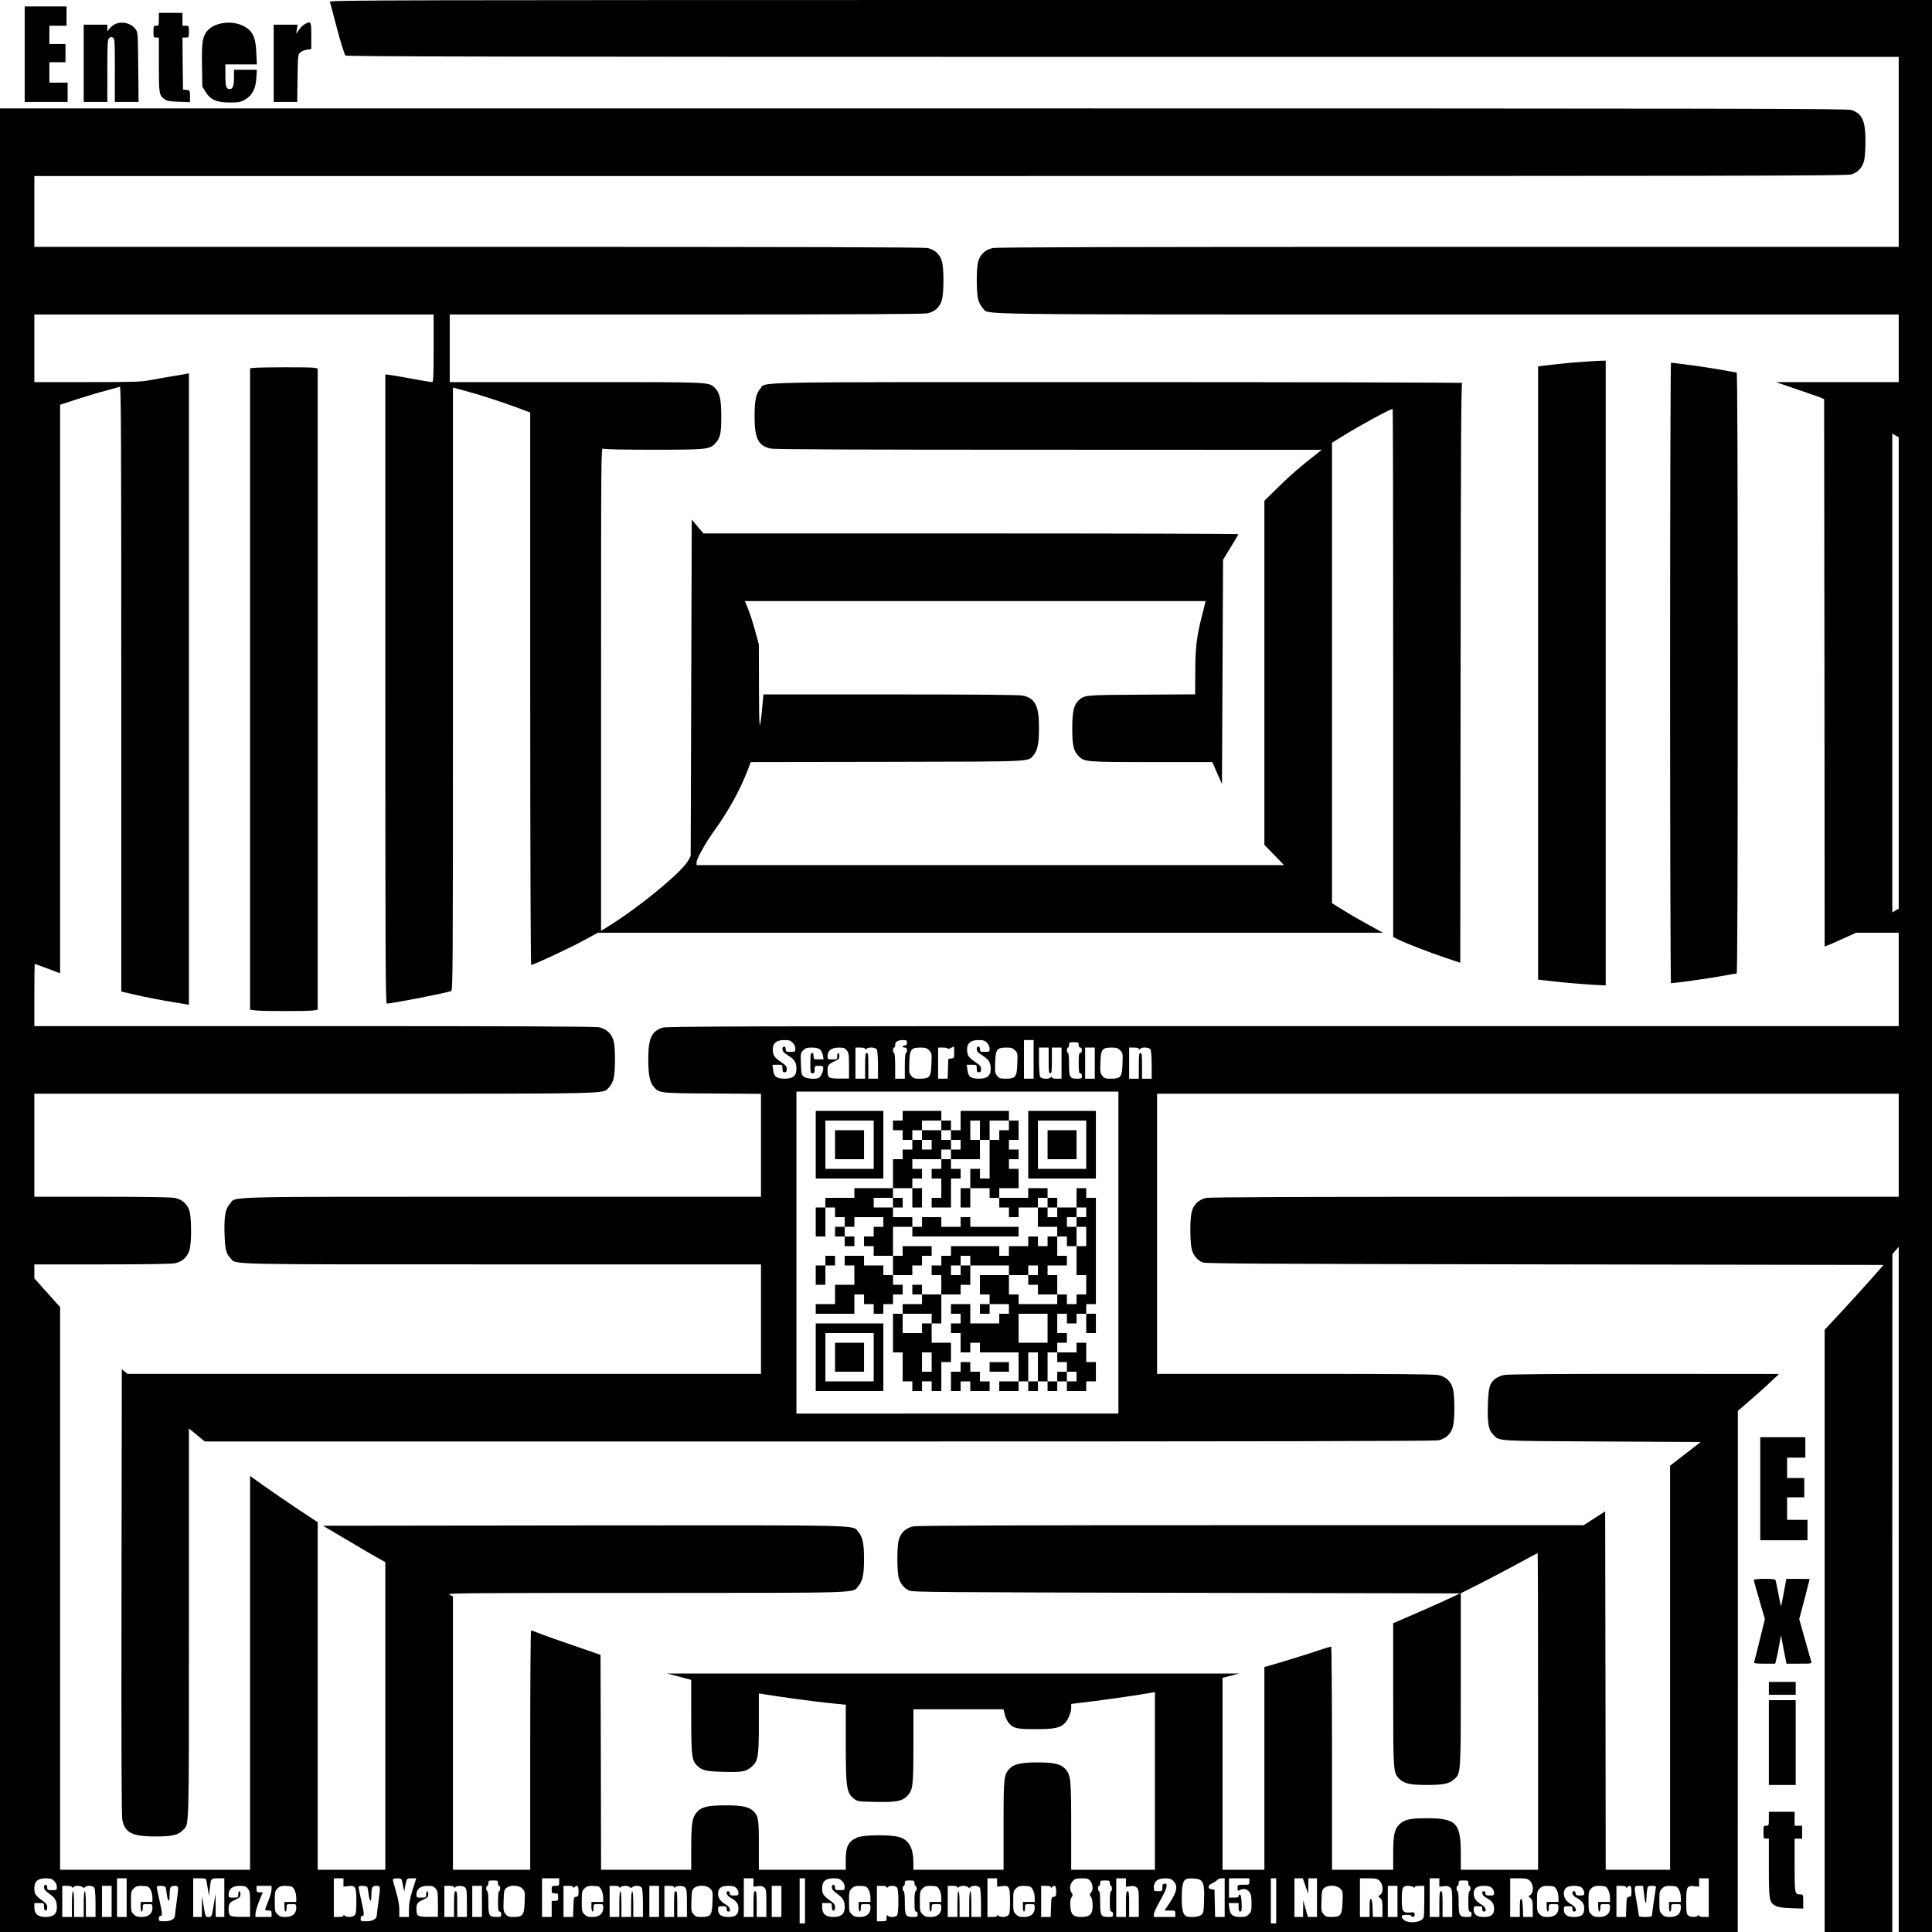
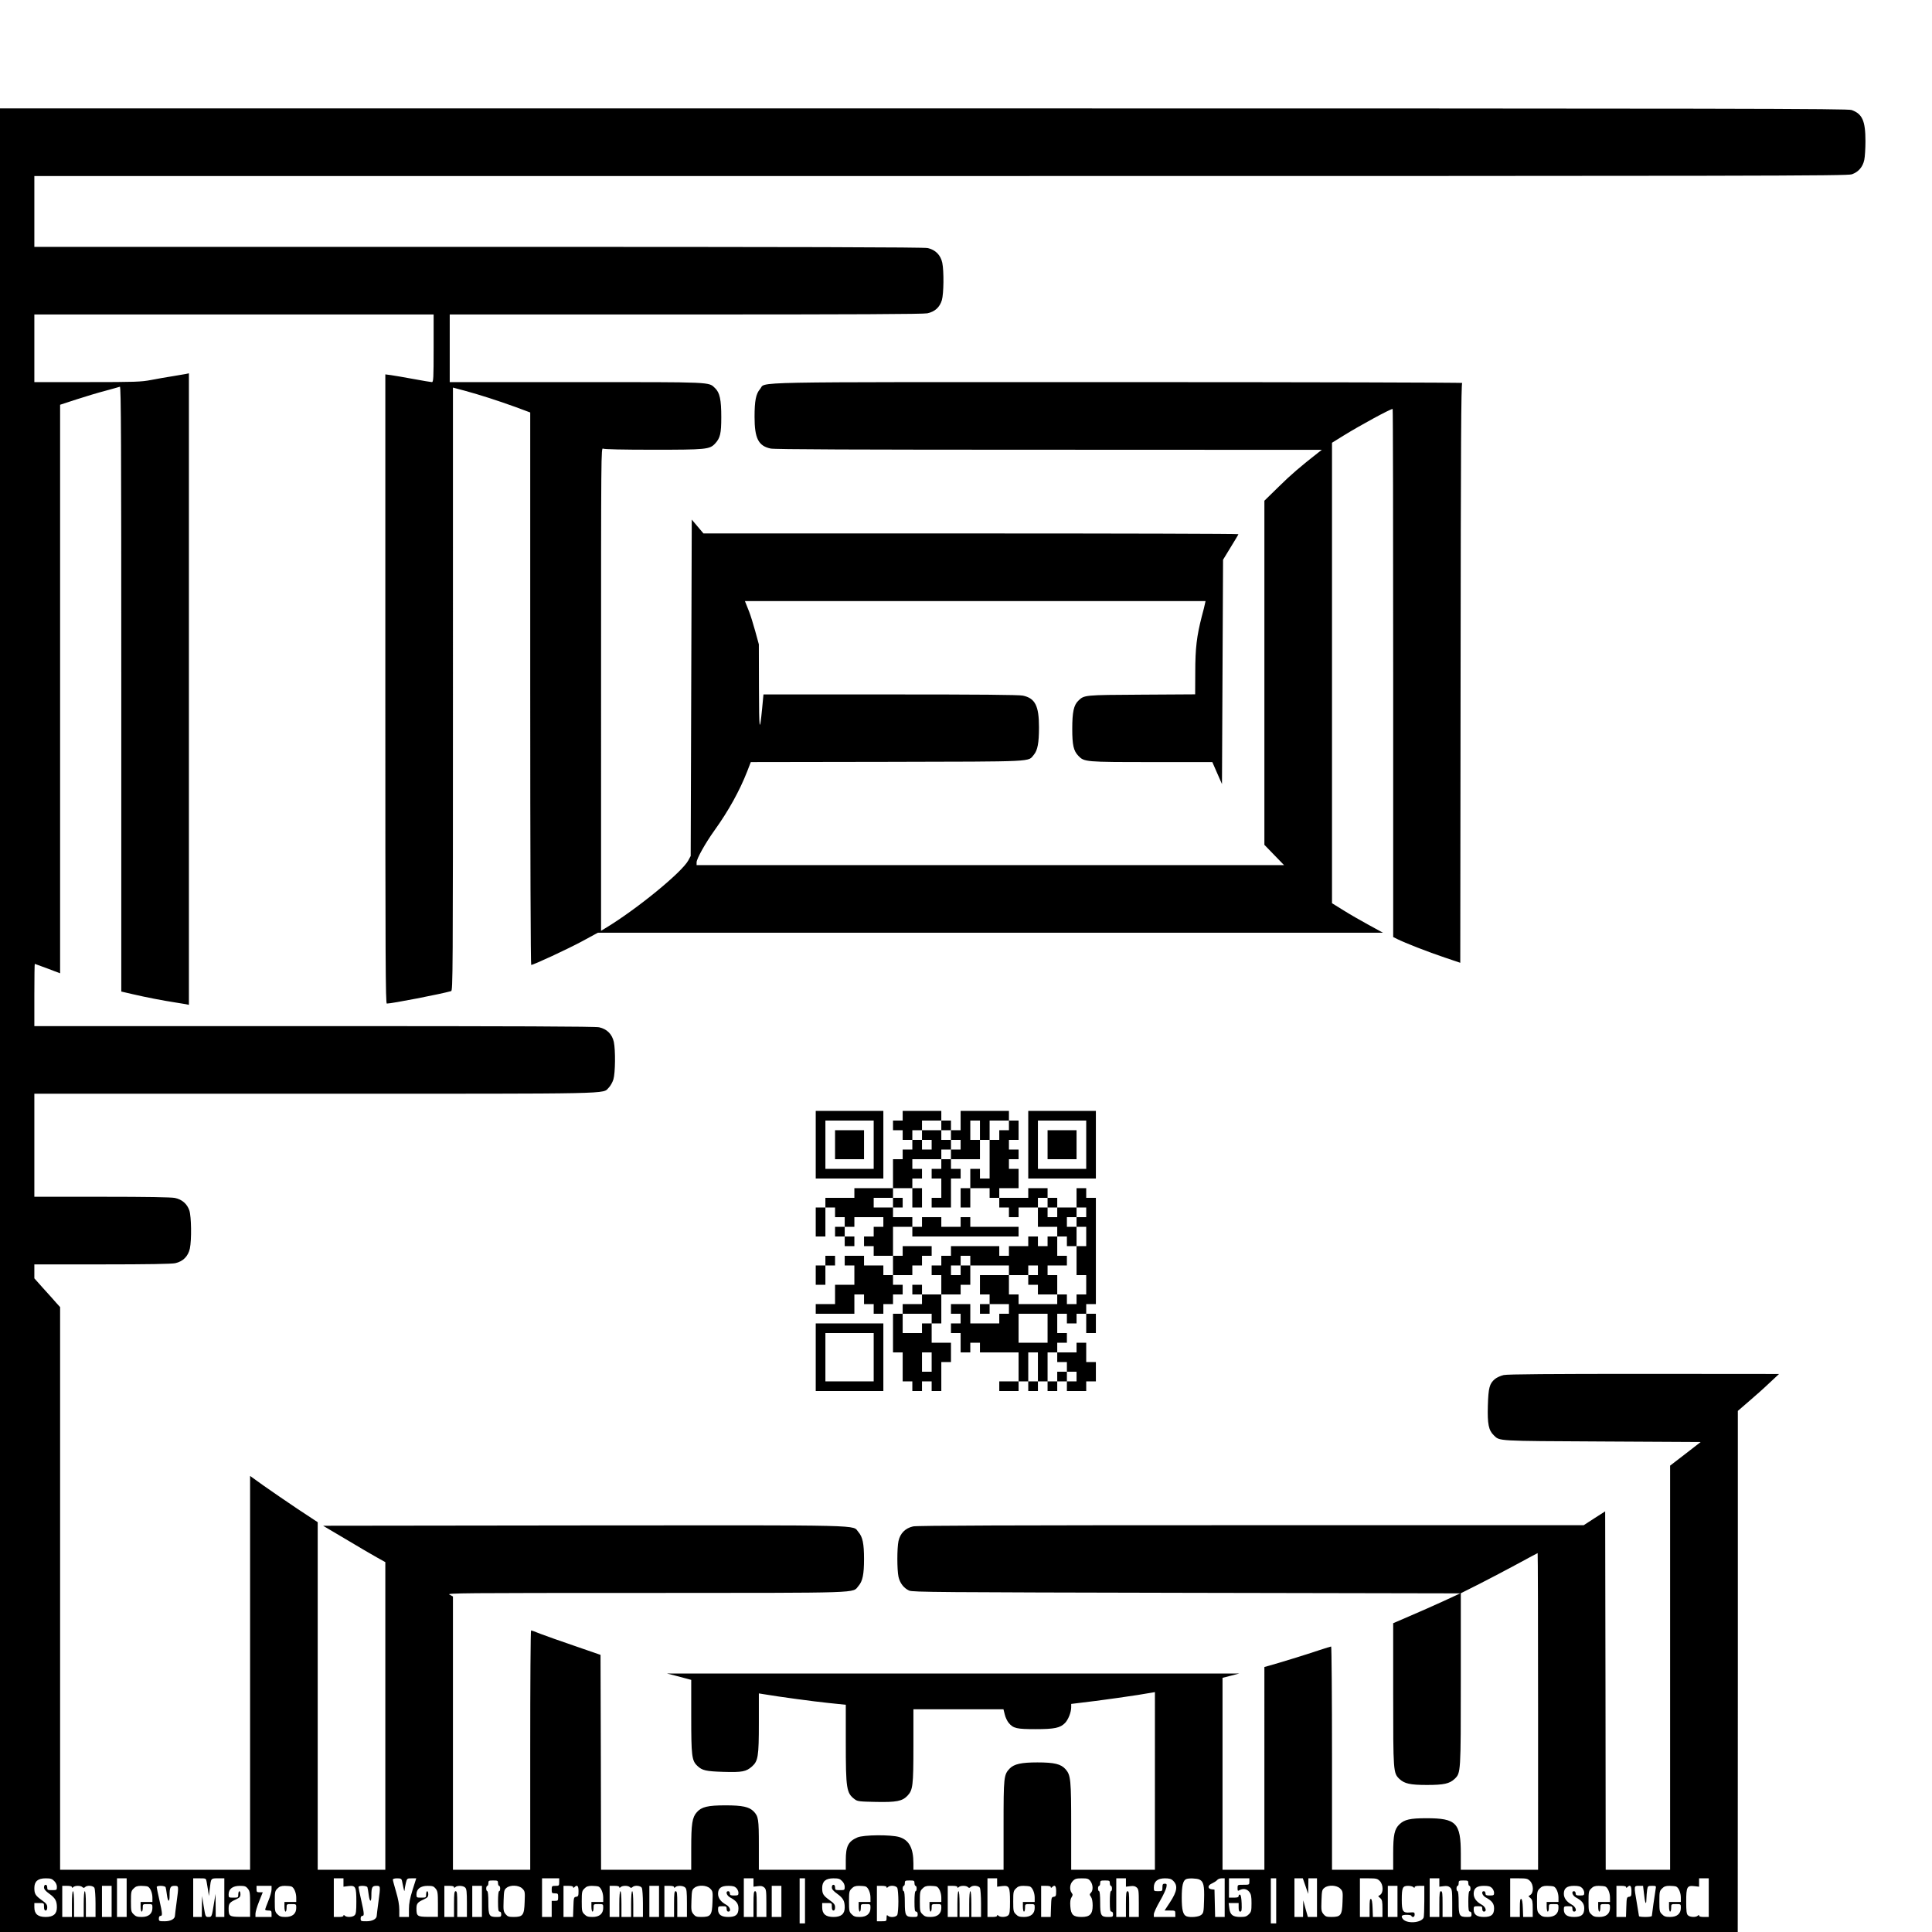
<svg xmlns="http://www.w3.org/2000/svg" version="1.0" width="2400" height="2400" viewBox="0 0 1800 1800">
-   <path d="M307.4 1.7c.3 1 3.3 12.4 6.7 25.3 3.5 13.2 6.9 24 7.8 24.7 1.2 1 147.5 1.3 724.3 1.3H1769v177h-419.5c-309.1 0-420.8.3-424.7 1.1-7.3 1.6-12.1 6.4-13.7 13.7-1.6 7.7-1.4 28.8.4 34.8.8 2.7 2.8 6.2 4.3 7.7 6.4 6.1-26.3 5.7 432.9 5.7H1769v63h-114.5l17.5 6c9.6 3.2 19.8 6.8 22.5 7.8l5 2 .3 255 .2 255.1 6.8-2.8c3.7-1.6 10.2-4.5 14.6-6.5l7.8-3.6h39.8v87h-573.9c-514 0-574.3.2-578.2 1.5-10 3.6-12.9 10.1-12.9 29.1 0 14.6 1.3 21.4 4.8 25.6 5.3 6.3 5.1 6.3 55 6.6l45.2.3v95.9H468.2c-266.9 0-247.9-.5-254 6.5-4.3 4.8-5.5 12-5 28.5.6 14.5 1.4 17.9 5.6 22.3 5.8 6.1-10 5.7 253.4 5.7H709v102H118.8l-2.6-2.1-2.7-2.1-.3 207.4c-.2 152.1 0 208.7.8 212.6 2.6 11.9 9.3 15.2 31 15.2 15.3 0 21-1.3 25.3-5.8 6.1-6.3 5.7 5.6 5.7-192.9v-181.4l7.4 6 7.4 6.1h572.1c422.9 0 573.4-.3 577.3-1.1 7.3-1.6 12.1-6.4 13.7-13.7 1.6-7.8 1.4-28.8-.4-34.9-2-6.6-6.5-10.7-13.5-12.2-3.5-.8-43.9-1.1-133.5-1.1H1078v-261h691v96h-320c-234.9 0-321.3.3-325.2 1.1-7.3 1.6-12.1 6.4-13.7 13.7-1.6 7.7-1.4 28.8.4 34.8 1.6 5.3 5.1 9.5 10 11.6 2.4 1.1 61 1.4 318.7 1.8l315.6.5-10 11.5c-5.5 6.3-17.9 19.9-27.4 30.2l-17.4 18.7V1800h63v-315.8l.1-315.7 2.9-3.5 3-3.4V1800h31V0h-746.6c-710.5 0-746.5.1-746 1.7zM1769 627v219.6l-3 1.7-3 1.8V403.9l3 1.8 3 1.7V627zM738.5 971.5c1.6 1.5 2.5 3.6 2.5 5.5 0 2.9-.2 3-4.5 3-4.1 0-4.5-.2-4.5-2.5 0-1.6-.6-2.5-1.5-2.5s-1.5.9-1.5 2.5c0 1.9 1.3 3.3 5.5 6 6 3.8 7.5 6.4 7.5 12.6 0 6.2-3.3 8.9-10.8 8.9-7.8 0-10.2-1.9-10.9-8.3l-.6-4.7h4.7c4.6 0 4.6 0 4.6 3.5 0 2.8.4 3.5 2 3.5 1.5 0 2-.7 2-3 0-2.5-.9-3.6-5.9-6.9-5.9-4.1-7.1-5.9-7.1-11.9 0-5.3 3.7-8.2 10.5-8.2 4.6 0 6 .4 8 2.5zm106.5 0c0 1.8-.5 2.5-2 2.5-1.1 0-2 .4-2 1 0 .5.9 1 2 1 1.5 0 2 .7 2 2.5 0 1.4-.4 2.5-1 2.5s-1 4.7-1 12v12h-9v-12c0-7.3-.4-12-1-12-.5 0-1-1.1-1-2.5s.5-2.5 1-2.5c.6 0 1-1.1 1-2.5 0-3 2.3-4.4 7.3-4.5 3.3 0 3.7.3 3.7 2.5zm74.5 0c1.6 1.5 2.5 3.6 2.5 5.5 0 2.9-.2 3-4.5 3-4.1 0-4.5-.2-4.5-2.5 0-1.6-.6-2.5-1.5-2.5s-1.5.9-1.5 2.5c0 1.9 1.3 3.3 5.5 6 6 3.8 7.5 6.4 7.5 12.6 0 6.2-3.3 8.9-10.8 8.9-7.8 0-10.2-1.9-10.9-8.3l-.6-4.7h4.7c4.6 0 4.6 0 4.6 3.5 0 2.8.4 3.5 2 3.5 1.5 0 2-.7 2-3 0-2.5-.9-3.6-5.9-6.9-5.9-4.1-7.1-5.9-7.1-11.9 0-5.3 3.7-8.2 10.5-8.2 4.6 0 6 .4 8 2.5zM963 987v18h-9v-36h9v18zm42-13.5c0 1.6.6 2.5 1.5 2.5s1.5.9 1.5 2.5-.6 2.5-1.5 2.5c-1.2 0-1.5 1.7-1.5 9.5s.3 9.5 1.5 9.5c.9 0 1.5.9 1.5 2.5 0 2.3-.4 2.5-4.4 2.5-6.9 0-7.6-1.3-7.6-13.6 0-6.3-.4-10.4-1-10.4-.5 0-1-1.1-1-2.5s.5-2.5 1-2.5c.6 0 1-1.1 1-2.5 0-2.3.4-2.5 4.5-2.5s4.5.2 4.5 2.5zm-116 6.9c0 5.2-.1 5.5-2.7 5.8l-2.8.3-.3 9.2-.3 9.3H874v-29h4.5c2.5 0 4.5.4 4.5.9 0 .6 1.2.3 2.8-.5 1.5-.7 2.8-1.4 3-1.4.1 0 .2 2.4.2 5.4zm-125.1-2.7c1.2 1 2.4 3.5 2.8 5.5l.6 3.8h-4.7c-4.4 0-4.6-.1-4.6-3 0-2-.5-3-1.5-3-1.2 0-1.5 1.7-1.5 9.5 0 8.8.1 9.5 2 9.5 1.6 0 2-.7 2-3.5 0-3.4.1-3.5 4-3.5 3.6 0 4 .2 4 2.5 0 3.3-2.5 8.1-4.5 8.9-3.6 1.3-11.3.6-13.6-1.3-2.2-1.7-2.4-2.8-2.7-12-.4-9.6-.3-10.1 2.2-12.6 2.1-2.1 3.5-2.5 7.9-2.5 3.7 0 6.2.6 7.6 1.7zm25 .9c1.9 2.4 2.1 4 2.1 14.5v11.8h-9c-10.2-.1-11-.6-11-7.8 0-4.6 1.1-5.9 6.9-8.5 3.4-1.6 4.1-2.4 4.1-4.8 0-1.5-.4-2.8-1-2.8-.5 0-1 1.3-1 3 0 2.9-.2 3-4.5 3s-4.5-.1-4.5-3c0-5.1 3.8-8 10.4-8 4.7 0 5.7.4 7.5 2.6zm17.1-1.4c0 .9.3.9 1.2 0 2-2 8.6-1.5 9.8.7.5 1.1 1 7.6 1 14.5v12.6h-9v-12c0-10-.2-12-1.5-12-1.2 0-1.5 2-1.5 12v12h-9v-29h4.5c2.8 0 4.5.4 4.5 1.2zm59.6 1.3c2.5 2.5 2.6 3 2.2 12.6-.4 12.4-1.6 13.9-10.8 13.9-5.2 0-6.1-.3-8-2.7-2-2.5-2.1-3.8-1.8-12.6.4-12.1 1.6-13.7 10.5-13.7 4.4 0 5.8.4 7.9 2.5zm80 0c2.5 2.5 2.6 3 2.2 12.6-.4 12.4-1.6 13.9-10.8 13.9-5.2 0-6.1-.3-8-2.7-2-2.5-2.1-3.8-1.8-12.6.4-12.1 1.6-13.7 10.5-13.7 4.4 0 5.8.4 7.9 2.5zM977 988c0 10 .3 12 1.5 12 1.3 0 1.5-2 1.5-12v-12h9v29h-4.5c-2.8 0-4.5-.4-4.5-1.2 0-.9-.3-.9-1.2 0-2 2-8.6 1.5-9.8-.7-.5-1.1-1-7.6-1-14.5V976h9v12zm43 2.5v14.5h-9v-29h9v14.5zm23.6-12c2.5 2.5 2.6 3 2.2 12.6-.4 12.4-1.6 13.9-10.8 13.9-5.2 0-6.1-.3-8-2.7-2-2.5-2.1-3.8-1.8-12.6.4-12.1 1.6-13.7 10.5-13.7 4.4 0 5.8.4 7.9 2.5zm17.4-1.3c0 .9.3.9 1.2 0 2-2 8.6-1.5 9.8.7.5 1.1 1 7.6 1 14.5v12.6h-9v-12c0-10-.2-12-1.5-12-1.2 0-1.5 2-1.5 12v12h-9v-29h4.5c2.8 0 4.5.4 4.5 1.2zm-19 189.8v150H742v-300h300v150z" />
  <path d="M760 1066.5v31.5h63v-63h-63v31.5zm54 0v22.5h-45v-45h45v22.5z" />
  <path d="M778 1066.5v13.5h27v-27h-27v13.5z" />
  <path d="M841 1039.5v4.5h-9v9h9v9h9v9h-9v9h-9v27h-36v9h-27v9h-9v27h9v-27h9v9h9v9h-9v9h9v9h9v-9h-9v-9h9v-9h27v9h-9v9h-9v9h9v9h18v18h-9v-9h-18v-9h-18v9h9v18h-18v18h-18v9h36v-18h9v9h9v9h9v-9h9v-9h9v-9h-9v-9h18v-9h9v-9h9v-9h-27v9h-9v-27h18v9h99v-9h-45v-9h-9v9h-18v-9h-18v9h-9v-9h-18v-9h9v-9h-9v-9h18v18h9v-18h-9v-9h9v-9h-9v-9h27v9h-9v9h9v18h-9v9h18v-27h9v-9h-9v-9h27v-18h9v36h-9v-9h-9v18h-9v18h9v-18h18v9h9v9h9v9h9v-9h18v18h18v9h-9v9h-9v-9h-9v9h-18v9h-9v-9h-45v9h-9v9h-9v9h9v18h-18v-9h-9v9h9v9h-18v9h-9v36h9v27h9v9h9v-9h9v9h9v-27h9v-18h-18v-18h9v-27h18v-9h9v-18h36v9h-27v18h9v9h-9v9h9v-9h18v9h-9v9h-27v-18h-18v9h9v9h-9v9h9v18h9v-9h9v9h36v27h-18v9h18v-9h9v9h9v-9h9v9h9v-9h9v9h18v-9h9v-18h-9v-18h-9v9h-18v-9h9v-9h-9v-18h9v9h9v-9h9v18h9v-18h-9v-9h9v-99h-9v-9h-9v18h-18v-9h-9v-9h-18v9h-27v-9h18v-18h-9v-9h9v-9h-9v-9h9v-18h-9v-9h-45v18h-9v-9h-9v-9h-36v4.5zm36 9v4.5h9v9h9v9h-9v9h-9v-9h9v-9h-9v-9h-18v9h9v9h-9v-9h-9v-9h9v-9h18v4.5zm36 4.5v9h-9v-18h9v9zm27-4.5v4.5h-9v9h-9v-18h18v4.5zm-108 72v4.5h-18v-9h18v4.5zm144 0v4.5h9v9h-9v-9h-9v-9h9v4.5zm36 9v4.5h-9v9h9v18h-9v27h9v18h-9v9h-9v-9h-9v9h-36v-9h-9v-18h18v-9h9v9h-9v9h9v9h18v-18h-9v-9h18v-9h-9v-18h9v9h9v-18h-9v-9h9v-9h9v4.5zm-108 45v4.5h-9v9h-9v-9h9v-9h9v4.5zm-36 54v4.5h-9v9h-18v-18h27v4.5zm108 9v13.5h-27v-27h27v13.5zM868 1269v9h-9v-18h9v9zm99 4.5v13.5h-9v-27h9v13.5zm18-9v4.5h9v9h9v9h-9v-9h-9v9h-9v-27h9v4.5z" />
  <path d="M958 1066.5v31.5h63v-63h-63v31.5zm54 0v22.5h-45v-45h45v22.5z" />
-   <path d="M976 1066.5v13.5h27v-27h-27v13.5zM769 1174.5v4.5h-9v18h9v-18h9v-9h-9v4.5zM760 1264.5v31.5h63v-63h-63v31.5zm54 0v22.5h-45v-45h45v22.5z" />
-   <path d="M778 1264.5v13.5h27v-27h-27v13.5zM895 1273.5v4.5h-9v18h9v-9h9v9h18v-9h-9v-9h-9v-9h-9v4.5zM922 1273.5v4.5h18v-9h-18v4.5zM23 50.5V95h40V77H46V58h15V41H46V24h16V6H23v44.5zM148 18c0 5.7-.1 6-2.5 6s-2.5.3-2.5 5.5.1 5.5 2.5 5.5h2.5v25.2c0 27.2.2 28.4 5.3 32.2 2.3 1.7 4.6 2.1 13.2 2.4l10.5.4v-5.5c0-5.6 0-5.6-3.2-5.9l-3.3-.3-.3-24.3L170 35h3c3 0 3 0 3-5.5 0-5.4 0-5.5-3-5.5h-3V12h-22v6zM107.4 22.4c-1.7.8-4 2.6-5.2 4.1l-2.2 2.8V23H78v72h22V66.1c0-25 .2-29.2 1.6-30.5 1.2-1.2 2-1.3 3.5-.6 1.8 1 1.9 2.4 1.9 30.5V95h22.1l-.3-32.4c-.3-31-.4-32.6-2.4-35.3-4.2-5.7-12.3-7.8-19-4.9zM202 23c-7.2 2.4-11.5 7.3-13 14.7-.7 3.4-1.1 12.7-.8 24.2l.3 18.8 3 4.8c4.6 7.5 10.3 10 22.5 10 8.3 0 10.1-.3 14-2.5 6.8-3.9 10.2-10.1 10.8-20l.5-8H218v7.1c0 7.7-1.1 10.9-3.8 10.9-3.5 0-4.2-2.1-4.2-12.7V60H239.3l-.5-10.8c-.5-12.6-2.6-18.4-8.1-22.6-7.4-5.6-18.8-7.1-28.7-3.6zM283.8 22.6c-1.5.8-3.9 3.1-5.3 5.2l-2.6 3.7.7-4.3.7-4.2H255v72h21.9l.3-22c.3-20.8.4-22.1 2.4-24 1.2-1.2 4-2.4 6.3-2.7l4.1-.6V33.4c0-13.7-.2-14.1-6.2-10.8z" />
+   <path d="M976 1066.5v13.5h27v-27h-27v13.5zM769 1174.5v4.5h-9v18h9v-18h9v-9h-9v4.5zM760 1264.5v31.5h63v-63h-63zm54 0v22.5h-45v-45h45v22.5z" />
  <path d="M0 950.5V1800h1619l.1-242.8v-242.7l10.2-8.8c5.6-4.8 14.3-12.5 19.2-17.2l9-8.4-125.7-.1c-87 0-127.3.3-130.8 1.1-2.8.6-6.5 2.3-8.2 3.7-5.1 4.3-6.1 8.1-6.6 24.8-.5 17.1.7 23 5.6 27.7 5.6 5.4 1.9 5.2 100.7 5.7l92 .5-14.2 11-14.3 11V1742h-60l-.2-166.9-.3-167-10 6.4-10 6.5h-309.7c-227.2 0-311.1.3-315 1.1-7.3 1.6-12.1 6.4-13.7 13.7-1.4 6.7-1.4 26.5 0 33.2 1.3 5.9 4.9 10.6 9.9 12.9 3.2 1.5 26.6 1.6 258.5 2.1l255 .5-16 7.4c-8.8 4-22.9 10.3-31.2 13.8l-15.3 6.6v66.2c0 72.3.1 73.3 5.7 78.8 4.8 4.5 10 5.7 25.8 5.7s21-1.2 25.8-5.7c5.7-5.6 5.7-5.2 5.7-92.8v-80.1l17.3-8.7c9.4-4.8 25.5-13.2 35.6-18.7 10.1-5.5 18.5-10 18.7-10 .2 0 .4 66.4.4 147.5V1742h-72v-14.8c0-28.9-4.1-33.2-32.1-33.2-15.1 0-20.4 1.2-25.1 5.7-4.6 4.4-5.8 9.9-5.8 27v15.3h-57v-104c0-57.2-.4-104-.8-104s-5.5 1.6-11.3 3.5c-10.5 3.6-38.8 12.3-46.6 14.4l-4.3 1.2V1742h-39v-178.8l7.8-2 7.7-2h-533l7.5 1.9c4.1 1.1 9.2 2.4 11.3 3l3.7 1v33.8c0 37.1.5 41.4 5.7 46.3 4.5 4.3 7.9 5.1 24.4 5.6 17.5.5 21-.2 26.5-5 5.7-5.1 6.4-9.3 6.4-40.6v-27.5l4.3.7c15.5 2.6 46.7 6.8 60.4 8.2l16.3 1.7v34.6c0 44 .6 47.7 8.4 53.5 2.5 1.9 4.4 2.1 19.7 2.4 19.1.4 24.5-.7 29.3-5.7 5.1-5.4 5.6-9.2 5.6-46.5v-34.1h83.9l1.2 4.8c.6 2.7 2.3 6.2 3.7 7.9 4.3 5.1 7.4 5.8 25 5.8s23-1.1 27.5-5.8c3-3.1 5.7-10 5.7-14.6v-3.1l22.8-2.8c12.5-1.6 30-4.1 39-5.5l16.2-2.7V1742h-78v-40c0-43.8-.4-48.1-5.2-53.6-4.3-4.9-10.4-6.4-26.3-6.4-15 0-21.7 1.5-25.8 5.7-5.5 5.8-5.7 7.8-5.7 52.9v41.4h-84v-6c0-14.3-4.1-21.8-13.3-24.5-7.9-2.3-33.2-2.1-38.9.4-8.5 3.7-10.8 8.2-10.8 21.2v8.9h-81v-22.9c0-24.3-.4-26.8-4.8-31.4-4.1-4.3-10.6-5.7-26.2-5.7-16.5 0-22.4 1.4-26.8 6.4-4.3 4.9-5.2 10.8-5.2 33.6v20h-84l-.2-100.1-.3-100.1-24-8.3c-13.2-4.5-27.6-9.6-32-11.3-4.4-1.8-8.3-3.2-8.7-3.2-.5 0-.8 50.2-.8 111.5V1742h-72v-254.6l-3.2-1.7c-3.1-1.5 10.7-1.6 182.8-1.6 206.3-.1 192.2.4 198.3-6.6 3.8-4.4 5.1-10.8 5.1-25 0-14.3-1.3-20.6-5.2-25.1-6.1-6.9 12.9-6.4-256.1-6.2l-242.7.3 21.3 12.6c11.6 7 24.7 14.6 29 17l7.7 4.3V1742h-63v-323.8l-19.1-12.6c-10.4-7-24.6-16.7-31.5-21.6l-12.4-8.9V1742H56v-524.2l-3.8-4.2c-2-2.3-7.4-8.4-12-13.4L32 1191v-13h63c43.1 0 64.6-.4 68.2-1.1 7.3-1.6 12.1-6.4 13.7-13.7 1.7-8.1 1.4-29.9-.5-35.5-2.1-6.1-6.8-10.2-13.4-11.6-3.4-.7-26-1.1-68-1.1H32v-96h261.3c285.3 0 267.6.4 273.9-5.7 1.5-1.5 3.5-5 4.3-7.7 1.8-6 2-27.1.4-34.8-1.6-7.3-6.4-12.1-13.7-13.7-3.9-.8-75.2-1.1-265.7-1.1H32v-29c0-16 .2-29 .4-29s5.6 2 12 4.4l11.6 4.4V377.1l15.3-5c8.3-2.7 20.6-6.4 27.2-8.1 6.5-1.8 12.5-3.4 13.2-3.7 1.1-.4 1.3 51.4 1.3 281.5v282l10.8 2.5c11.5 2.7 28.4 6 39.7 7.7 3.9.6 8.2 1.3 9.8 1.6l2.7.6V347.8l-2.7.6c-1.6.3-7.1 1.2-12.4 2.1-5.3.8-14.3 2.4-20 3.5-9.6 1.8-14.3 2-59.6 2H32v-63h372v31.5c0 28-.2 31.5-1.6 31.5-.8 0-8.6-1.3-17.2-2.9-8.6-1.6-18.1-3.2-20.9-3.6l-5.3-.7v293.1c0 254.3.2 293.1 1.4 293.1 4.7 0 50-8.8 59.9-11.6 1.6-.5 1.7-14.8 1.7-281.4V361.1l11.3 3c14.2 3.9 29.5 8.8 47 15.1l13.7 5.1v257.3c0 157.1.4 257.4.9 257.4 2.2 0 33.8-14.7 47.4-22l14.7-8h731.5l-13-7.1c-7.2-3.9-17.8-10-23.7-13.7l-10.8-6.7v-429l10.8-6.7c15.9-9.8 43.5-24.8 45.7-24.8.3 0 .5 110.7.5 246v246l4 2c6.8 3.4 28.7 12 44 17.1l14.5 4.9.3-269.7c.2-214.2.5-269.8 1.5-270.5.6-.4-143.5-.8-320.4-.8-356.6 0-327.6-.6-333.8 6.5-3.8 4.4-5.1 10.8-5.1 25.9 0 20 3.6 27.1 15 29.5 3.6.8 78.4 1.1 259.3 1.1l254.2.1-3.5 2.7c-16.2 12.7-25.4 20.5-36.7 31.7l-13.3 13v320.6l9.1 9.4 9.2 9.5H649v-2.6c0-3.3 8.3-18.1 16.7-29.8 13-18.1 23.4-36.9 30.4-54.8l3.4-8.8 127-.2c140.3-.3 131 .1 136.7-6.6 3.5-4.2 4.8-11 4.8-25.6 0-20-3.6-27.1-15-29.5-3.5-.8-41.2-1.1-123.4-1.1H711.3l-1.2 12.7c-2.4 24.6-2.9 21.3-3-19.3l-.1-40.1-3.4-12.4c-1.9-6.8-4.4-14.9-5.6-17.9-1.2-3-2.6-6.5-3.1-7.8l-.9-2.2h429.2l-.5 2.2c-.2 1.3-1.6 6.9-3.1 12.4-4.6 18-6 29.2-6 51.6l-.1 20.7-50 .3c-53.6.3-53.3.3-58.8 5.6-4.3 4.1-5.7 10.6-5.7 26.3 0 15.1 1.2 20.4 5.7 25.1 5.5 5.7 6.4 5.8 68.2 5.8h56.6l4.5 10.3 4.5 10.2.5-104.5.5-104.5 7-11.5c3.9-6.3 7.2-11.8 7.3-12.3.2-.4-111.8-.7-249-.7H655.4l-5.4-6.4-5.5-6.5-.5 156.7-.5 156.7-2.2 4.1c-6 11.1-48 45.5-77.5 63.3l-3.8 2.3V642c0-222.2 0-225.1 1.9-224 1.3.6 17.8 1 46.9 1 49.1 0 52.3-.3 57.4-5.7 4.8-5.2 5.8-9.3 5.8-24.7 0-16.2-1.4-22.7-5.7-26.9-6.3-6-.5-5.7-129.4-5.7H419v-63h220c156.1 0 221.4-.3 225-1.1 7-1.5 11.5-5.6 13.5-12.2 1.8-6.1 2-27.1.4-34.9-1.6-7.3-6.4-12.1-13.7-13.7-3.9-.8-114.1-1.1-418.7-1.1H32v-66h844.3c767.8 0 844.8-.1 849-1.6 6.1-2.1 10.2-6.8 11.6-13.4.6-2.8 1.1-10.6 1.1-17.4 0-19-2.9-25.5-12.9-29.1-3.9-1.3-92.9-1.5-864.7-1.5H0v849.5zm50.5 802c1.6 1.5 2.5 3.6 2.5 5.5 0 2.9-.2 3-4.5 3-4.1 0-4.5-.2-4.5-2.5 0-1.6-.6-2.5-1.5-2.5s-1.5.9-1.5 2.4c0 1.8 1.4 3.4 5 6 5.5 4 7 6.6 7 12.7s-3.3 8.9-10.5 8.9-10.5-2.8-10.5-9v-4h4.5c4.5 0 4.5 0 4.5 3.5 0 2.4.5 3.5 1.5 3.5s1.5-1 1.5-3c0-2.5-.9-3.7-5-6.6-6-4.3-7-5.9-7-11.4 0-6.2 3.3-9 10.5-9 4.6 0 6 .4 8 2.5zM118 1768v18h-9v-36h9v18zm74.5-14.8c.3 1.8 1 5.5 1.4 8.3l.7 5 .8-6.5c1.2-10.3.9-10 7.7-10h5.9v36h-8l-.1-10.8-.1-10.7-1.4 8.5c-2.1 13.1-2.1 13-5.2 13-2.7 0-2.8-.1-4.4-9.8l-1.5-9.7-.2 9.7-.1 9.8h-8v-36h6c5.9 0 5.9 0 6.5 3.2zm127.5.7v3.9l4.7-.6c6.6-.7 7.3.6 7.3 14.4 0 8.9-.3 11.6-1.6 12.8-1.8 1.9-7.5 2.1-9.2.4-.9-.9-1.2-.9-1.2 0 0 .8-1.7 1.2-4.5 1.2H311v-36h9v3.9zm54.5-1.7c.3 1.3.9 4.3 1.4 6.8.5 2.5.9 3.5 1 2.2.1-1.3.6-4.3 1.2-6.8 1.1-4.4 1.2-4.4 5.4-4.4h4.3l-3.4 10.7c-2.5 8.1-3.4 12.6-3.4 18v7.3h-9v-6.8c0-4.5-1-10-3-16.7-1.6-5.5-3-10.6-3-11.3 0-.7 1.5-1.2 4-1.2 3.3 0 4.1.4 4.5 2.2zm146.5 1.3c0 3.3-.2 3.5-3.5 3.5s-3.5.2-3.5 3.5c0 3.2.2 3.5 3 3.5s3 .3 3 3.5-.2 3.5-3 3.5h-3v15h-9v-36h16v3.5zm181 .4v3.9l4-.5c3-.4 4.5-.1 6 1.2 1.8 1.6 2 3.1 2 14.7v12.8h-9v-12c0-10-.2-12-1.5-12-1.2 0-1.5 2-1.5 12v12h-9v-36h9v3.9zm48 17.1v21h-5v-42h5v21zm34.5-18.5c1.6 1.5 2.5 3.6 2.5 5.5 0 2.9-.2 3-4.5 3-4.1 0-4.5-.2-4.5-2.5 0-1.6-.6-2.5-1.5-2.5s-1.5.9-1.5 2.4c0 1.8 1.4 3.4 5 6 5.5 4 7 6.6 7 12.7s-3.3 8.9-10.5 8.9-10.5-2.8-10.5-9v-4h4.5c4.5 0 4.5 0 4.5 3.5 0 2.4.5 3.5 1.5 3.5s1.5-1 1.5-3c0-2.5-.9-3.7-5-6.6-6-4.3-7-5.9-7-11.4 0-6.2 3.3-9 10.5-9 4.6 0 6 .4 8 2.5zm144.5 1.4v3.9l4.7-.6c6.6-.7 7.3.6 7.3 14.4 0 8.9-.3 11.6-1.6 12.8-1.8 1.9-7.5 2.1-9.2.4-.9-.9-1.2-.9-1.2 0 0 .8-1.7 1.2-4.5 1.2H920v-36h9v3.9zm86.9-1.3c2.5 3.2 2.7 8.6.5 10.8-1.4 1.4-1.4 1.8 0 3.8 1 1.4 1.6 4.4 1.6 8.1 0 8-2.6 10.7-10.3 10.7-7.8 0-9.9-2-10.5-9.8-.3-4.4 0-6.8 1.1-8.5 1.3-2 1.3-2.6.1-4.2-2.2-3-1.7-8.3 1.1-11 2-2.1 3.4-2.5 8.4-2.5 5.2 0 6.2.3 8 2.6zm33.1 1.3v3.9l4-.5c3-.4 4.5-.1 6 1.2 1.8 1.6 2 3.1 2 14.7v12.8h-9v-12c0-10-.2-12-1.5-12-1.2 0-1.5 2-1.5 12v12h-9v-36h9v3.9zm43.7-1.9c4.9 4.5 4.2 9.9-2.7 20.4l-5 7.6h5c4.9 0 5 .1 5 3v3h-20v-2.5c0-1.4 2.5-6.9 5.6-12.2 3.1-5.3 5.8-11.2 6.1-13 .5-2.9.3-3.3-1.6-3.3-1.7 0-2.1.6-2.1 3.5 0 3.4-.1 3.5-4 3.5s-4-.1-4-3.5c0-5.6 3.5-8.5 10.3-8.5 3.9 0 5.9.5 7.4 2zm24.7-.9c3.9 1.8 4.8 5.5 4.4 18.9-.3 11.4-.5 12.3-2.7 14.1-2.3 1.9-10 2.6-13.6 1.3-3.3-1.3-4.5-5.9-4.5-17.4 0-11.2 1.2-16.1 4.2-17.3 2.4-1 9.7-.7 12.2.4zm23.6 16.9v18h-8.9l-.3-12.8-.3-12.7-2.7-.3c-4-.5-3.7-3.8.5-5.5 1.7-.8 3.8-2.1 4.6-3 .7-1 2.6-1.7 4.2-1.7h2.9v18zm23-15c0 3-.1 3-5.5 3-5.5 0-5.5 0-5.5 3 0 2.7.2 3 1.9 2 3.4-1.8 6.8-1.2 9 1.6 1.7 2.2 2.1 4.1 2.1 10.6 0 7-.3 8.2-2.5 10.3-2 2-3.4 2.5-7.8 2.5-7.2 0-9.7-2-10.4-8.3l-.6-4.7h9.3v4c0 2.9.4 4 1.5 4 1.3 0 1.5-1.3 1.3-7.7-.2-5-.7-7.8-1.5-8.1-.7-.2-1.3.3-1.3 1.2 0 1.2-1.1 1.6-4.5 1.6h-4.5v-18h19v3zm25 18v21h-5v-42h5v21zm27.3-13.8l2.5 7.3.1-7.3.1-7.2h8v36h-8.5l-2.2-7.8-2.1-7.7-.1 7.7-.1 7.8h-8v-36h7.8l2.5 7.2zm69.2-4.7c3.3 3.2 3.5 10.7.5 12.8l-2 1.4 2 1.8c1.7 1.5 2 3.1 2 9.7v7.8h-8.9l-.3-8.2c-.2-5.4-.7-8.3-1.5-8.6-1-.3-1.3 1.8-1.3 8.2v8.6h-9v-36h8c7.3 0 8.3.3 10.5 2.5zm55.5 1.4v3.9l4-.5c3-.4 4.5-.1 6 1.2 1.8 1.6 2 3.1 2 14.7v12.8h-9v-12c0-10-.2-12-1.5-12-1.2 0-1.5 2-1.5 12v12h-9v-36h9v3.9zm84.5-1.4c3.3 3.2 3.5 10.7.5 12.8l-2 1.4 2 1.8c1.7 1.5 2 3.1 2 9.7v7.8h-8.9l-.3-8.2c-.2-5.4-.7-8.3-1.5-8.6-1-.3-1.3 1.8-1.3 8.2v8.6h-9v-36h8c7.3 0 8.3.3 10.5 2.5zM1592 1768v18h-4.5c-2.8 0-4.5-.4-4.5-1.2 0-.9-.3-.9-1.2 0-1.7 1.7-7.4 1.5-9.2-.4-1.3-1.2-1.6-3.9-1.6-12.9 0-13.6.8-15 7.7-14.2l4.3.5v-7.8h9v18zm-1128-13.5c0 1.4.5 2.5 1 2.5.6 0 1 1.1 1 2.5s-.4 2.5-1 2.5-1 3.8-1 9.5c0 7.8.3 9.5 1.5 9.5.9 0 1.5.9 1.5 2.5 0 2.3-.4 2.5-4.4 2.5-6.9 0-7.6-1.3-7.6-13.6 0-6.3-.4-10.4-1-10.4-.5 0-1-1.1-1-2.5s.5-2.5 1-2.5c.6 0 1-1.1 1-2.5 0-2.3.4-2.5 4.5-2.5s4.5.2 4.5 2.5zm388 0c0 1.4.5 2.5 1 2.5.6 0 1 1.1 1 2.5s-.4 2.5-1 2.5-1 3.8-1 9.5c0 7.8.3 9.5 1.5 9.5.9 0 1.5.9 1.5 2.5 0 2.3-.4 2.5-4.4 2.5-6.9 0-7.6-1.3-7.6-13.6 0-6.3-.4-10.4-1-10.4-.5 0-1-1.1-1-2.5s.5-2.5 1-2.5c.6 0 1-1.1 1-2.5 0-2.3.4-2.5 4.5-2.5s4.5.2 4.5 2.5zm182 0c0 1.4.5 2.5 1 2.5.6 0 1 1.1 1 2.5s-.4 2.5-1 2.5-1 3.8-1 9.5c0 7.8.3 9.5 1.5 9.5.9 0 1.5.9 1.5 2.5 0 2.3-.4 2.5-4.4 2.5-6.9 0-7.6-1.3-7.6-13.6 0-6.3-.4-10.4-1-10.4-.5 0-1-1.1-1-2.5s.5-2.5 1-2.5c.6 0 1-1.1 1-2.5 0-2.3.4-2.5 4.5-2.5s4.5.2 4.5 2.5zm334 0c0 1.4.5 2.5 1 2.5.6 0 1 1.1 1 2.5s-.4 2.5-1 2.5-1 3.8-1 9.5c0 7.8.3 9.5 1.5 9.5.9 0 1.5.9 1.5 2.5 0 2.3-.4 2.5-4.4 2.5-6.9 0-7.6-1.3-7.6-13.6 0-6.3-.4-10.4-1-10.4-.5 0-1-1.1-1-2.5s.5-2.5 1-2.5c.6 0 1-1.1 1-2.5 0-2.3.4-2.5 4.5-2.5s4.5.2 4.5 2.5zm-1301 3.7c0 .9.3.9 1.2 0 1.6-1.6 7-1.6 8.6 0 .9.9 1.5.9 2.4 0 2-2 7.6-1.5 8.8.7.5 1.1 1 7.6 1 14.5v12.6h-9v-12c0-7.3-.4-12-1-12s-1 4.7-1 12v12h-9v-12c0-7.3-.4-12-1-12s-1 4.7-1 12v12h-9v-29h4.5c2.8 0 4.5.4 4.5 1.2zm37 13.3v14.5h-9v-29h9v14.5zm33.5-13.9c2.4.9 4.5 5.8 4.5 10.4v4h-11v4.5c0 2.5.5 4.5 1 4.5.6 0 1-1.6 1-3.5 0-3.5 0-3.5 4.5-3.5s4.5 0 4.5 3.5c0 5.5-3.6 8.5-10 8.5-4.1 0-5.6-.5-7.5-2.5-2.3-2.2-2.5-3.2-2.5-12s.2-9.8 2.5-12c1.8-1.9 3.5-2.5 6.9-2.5 2.4 0 5.2.3 6.1.6zm16.8.7c.3.8.8 3.9 1.2 7 .9 6.9 2.5 7.5 2.5.9 0-7.8.7-9.2 4.6-9.2 4 0 4-.2 1.9 15.5-.8 6-1.5 11.6-1.5 12.2 0 3.1-3.9 5.3-9.5 5.3-5.2 0-5.5-.1-5.5-2.5 0-1.6.6-2.5 1.5-2.5 2 0 1.9-1.9-1-14.8-1.4-6.1-2.5-11.6-2.5-12.1 0-1.6 7.7-1.4 8.3.2zm76.6 1.3c1.9 2.4 2.1 4 2.1 14.5v11.8h-9c-10.2-.1-11-.6-11-7.8 0-4.6 1.1-5.9 6.9-8.5 3.4-1.6 4.1-2.4 4.1-4.8 0-1.5-.4-2.8-1-2.8-.5 0-1 1.3-1 3 0 2.9-.2 3-4.5 3s-4.5-.1-4.5-3c0-5.1 3.8-8 10.4-8 4.7 0 5.7.4 7.5 2.6zm22.1.8c0 1.8-1.3 6.6-3 10.6-1.6 4-3 7.7-3 8.1 0 .5 1.4.9 3 .9 2.7 0 3 .3 3 3v3h-15v-3c0-1.7 1.5-6.8 3.4-11.5l3.4-8.5h-2.9c-2.6 0-2.9-.4-2.9-3v-3h14v3.4zm18.5-2.8c2.4.9 4.5 5.8 4.5 10.4v4h-11v4.5c0 2.5.5 4.5 1 4.5.6 0 1-1.6 1-3.5 0-3.5 0-3.5 4.5-3.5s4.5 0 4.5 3.5c0 5.5-3.6 8.5-10 8.5-4.1 0-5.6-.5-7.5-2.5-2.3-2.2-2.5-3.2-2.5-12s.2-9.8 2.5-12c1.8-1.9 3.5-2.5 6.9-2.5 2.4 0 5.2.3 6.1.6zm70.8.7c.3.8.8 3.9 1.2 7 .9 6.9 2.5 7.5 2.5.9 0-7.8.7-9.2 4.6-9.2 4 0 4-.2 1.9 15.5-.8 6-1.5 11.6-1.5 12.2 0 3.1-3.9 5.3-9.5 5.3-5.2 0-5.5-.1-5.5-2.5 0-1.6.6-2.5 1.5-2.5 2 0 1.9-1.9-1-14.8-1.4-6.1-2.5-11.6-2.5-12.1 0-1.6 7.7-1.4 8.3.2zm63.6 1.3c1.9 2.4 2.1 4 2.1 14.5v11.8h-9c-10.2-.1-11-.6-11-7.8 0-4.6 1.1-5.9 6.9-8.5 3.4-1.6 4.1-2.4 4.1-4.8 0-1.5-.4-2.8-1-2.8-.5 0-1 1.3-1 3 0 2.9-.2 3-4.5 3s-4.5-.1-4.5-3c0-5.1 3.8-8 10.4-8 4.7 0 5.7.4 7.5 2.6zm17.1-1.4c0 .9.3.9 1.2 0 1.7-1.7 7.4-1.5 9.2.4 1.3 1.2 1.6 4.1 1.6 14.5v12.9h-9v-12c0-10-.2-12-1.5-12-1.2 0-1.5 2-1.5 12v12h-9v-29h4.5c2.8 0 4.5.4 4.5 1.2zm26 13.3v14.5h-9v-29h9v14.5zm37.6-12c2.5 2.5 2.6 3 2.2 12.6-.4 12.2-1.6 13.9-10.3 13.9-4.6 0-5.6-.4-7.5-2.7-2-2.5-2.1-3.8-1.8-12.6.3-9 .5-10.1 2.7-11.8 3.6-3 11.5-2.6 14.7.6zm47.4-1.3c0 .9.3.9 1.2 0 2.5-2.5 3.8-1.3 3.8 3.7 0 4.4-.3 5-2.2 5.3-2.2.3-2.3.8-2.6 9.5l-.3 9.3H525v-29h4.5c2.8 0 4.5.4 4.5 1.2zm23.5-.6c2.4.9 4.5 5.8 4.5 10.4v4h-11v4.5c0 2.5.5 4.5 1 4.5.6 0 1-1.6 1-3.5 0-3.5 0-3.5 4.5-3.5s4.5 0 4.5 3.5c0 5.5-3.6 8.5-10 8.5-4.1 0-5.6-.5-7.5-2.5-2.3-2.2-2.5-3.2-2.5-12s.2-9.8 2.5-12c1.8-1.9 3.5-2.5 6.9-2.5 2.4 0 5.2.3 6.1.6zm19.5.6c0 .9.3.9 1.2 0 1.6-1.6 7-1.6 8.6 0 .9.9 1.5.9 2.4 0 2-2 7.6-1.5 8.8.7.5 1.1 1 7.6 1 14.5v12.6h-9v-12c0-7.3-.4-12-1-12s-1 4.7-1 12v12h-9v-12c0-7.3-.4-12-1-12s-1 4.7-1 12v12h-9v-29h4.5c2.8 0 4.5.4 4.5 1.2zm37 13.3v14.5h-9v-29h9v14.5zm14-13.3c0 .9.3.9 1.2 0 1.7-1.7 7.4-1.5 9.2.4 1.3 1.2 1.6 4.1 1.6 14.5v12.9h-9v-12c0-10-.2-12-1.5-12-1.2 0-1.5 2-1.5 12v12h-9v-29h4.5c2.8 0 4.5.4 4.5 1.2zm33.6 1.3c2.5 2.5 2.6 3 2.2 12.6-.4 12.2-1.6 13.9-10.3 13.9-4.6 0-5.6-.4-7.5-2.7-2-2.5-2.1-3.8-1.8-12.6.3-9 .5-10.1 2.7-11.8 3.6-3 11.5-2.6 14.7.6zm24.4-.5c1.1 1.1 2 3.1 2 4.5 0 2.2-.4 2.5-4 2.5-3.3 0-4-.3-4-2 0-1.1-.7-2-1.5-2-2.8 0-1.6 4 1.7 5.8 5.8 3.1 7.8 5.7 7.8 10.2 0 5.8-2.5 8-9.5 8-6.5 0-9.5-2.2-9.5-7 0-2.8.2-3 4-3 3.6 0 4 .2 4 2.5 0 1.6.6 2.5 1.5 2.5 3.1 0 1.7-4.5-2.1-6.5-4.8-2.6-7.4-6.1-7.4-10.1 0-5.2 2.9-7.4 9.5-7.4 4.2 0 6 .5 7.5 2zm42 12.5v14.5h-9v-29h9v14.5zm78.5-13.9c2.4.9 4.5 5.8 4.5 10.4v4h-11v4.5c0 2.5.5 4.5 1 4.5.6 0 1-1.6 1-3.5 0-3.5 0-3.5 4.5-3.5s4.5 0 4.5 3.5c0 5.5-3.6 8.5-10 8.5-4.1 0-5.6-.5-7.5-2.5-2.3-2.2-2.5-3.2-2.5-12s.2-9.8 2.5-12c1.8-1.9 3.5-2.5 6.9-2.5 2.4 0 5.2.3 6.1.6zm19.5.6c0 .9.3.9 1.2 0 2-2 7.6-1.5 8.8.7.5 1.1 1 6.8 1 12.6s-.5 11.5-1 12.6c-1.2 2.2-6.8 2.7-8.8.7-.9-.9-1.2-.5-1.2 2 0 3.1-.1 3.2-4.5 3.2H817v-33h4.5c2.8 0 4.5.4 4.5 1.2zm46.5-.6c2.4.9 4.5 5.8 4.5 10.4v4h-11v4.5c0 2.5.5 4.5 1 4.5.6 0 1-1.6 1-3.5 0-3.5 0-3.5 4.5-3.5s4.5 0 4.5 3.5c0 5.5-3.6 8.5-10 8.5-4.1 0-5.6-.5-7.5-2.5-2.3-2.2-2.5-3.2-2.5-12s.2-9.8 2.5-12c1.8-1.9 3.5-2.5 6.9-2.5 2.4 0 5.2.3 6.1.6zm19.5.6c0 .9.3.9 1.2 0 1.6-1.6 7-1.6 8.6 0 .9.9 1.5.9 2.4 0 2-2 7.6-1.5 8.8.7.5 1.1 1 7.6 1 14.5v12.6h-9v-12c0-7.3-.4-12-1-12s-1 4.7-1 12v12h-9v-12c0-7.3-.4-12-1-12s-1 4.7-1 12v12h-9v-29h4.5c2.8 0 4.5.4 4.5 1.2zm67.5-.6c2.4.9 4.5 5.8 4.5 10.4v4h-11v4.5c0 2.5.5 4.5 1 4.5.6 0 1-1.6 1-3.5 0-3.5 0-3.5 4.5-3.5s4.5 0 4.5 3.5c0 5.5-3.6 8.5-10 8.5-4.1 0-5.6-.5-7.5-2.5-2.3-2.2-2.5-3.2-2.5-12s.2-9.8 2.5-12c1.8-1.9 3.5-2.5 6.9-2.5 2.4 0 5.2.3 6.1.6zm19.5.6c0 .9.3.9 1.2 0 2.5-2.5 3.8-1.3 3.8 3.7 0 4.4-.3 5-2.2 5.3-2.2.3-2.3.8-2.6 9.5l-.3 9.3H970v-29h4.5c2.8 0 4.5.4 4.5 1.2zm269.6 1.3c2.5 2.5 2.6 3 2.2 12.6-.4 12.2-1.6 13.9-10.3 13.9-4.6 0-5.6-.4-7.5-2.7-2-2.5-2.1-3.8-1.8-12.6.3-9 .5-10.1 2.7-11.8 3.6-3 11.5-2.6 14.7.6zm53.4 12v14.5h-9v-29h9v14.5zm14.8-13.3c.9.9 1.2.9 1.2 0 0-.8 1.7-1.2 4.5-1.2h4.5v13.9c0 7.7-.3 14.7-.6 15.6-2.1 5.2-16.3 6.1-19.6 1.1-1.8-2.6-.7-3.6 3.7-3.6 2.5 0 4.5.4 4.5 1 0 .5.7 1 1.5 1 .9 0 1.5-.9 1.5-2.3 0-2-.4-2.2-4.3-1.9-6.7.6-7.7-1-7.7-11.9 0-11.1.8-12.9 5.8-12.9 2.1 0 4.3.5 5 1.2zm73.2.8c1.1 1.1 2 3.1 2 4.5 0 2.2-.4 2.5-4 2.5-3.3 0-4-.3-4-2 0-1.1-.7-2-1.5-2-2.8 0-1.6 4 1.7 5.8 5.8 3.1 7.8 5.7 7.8 10.2 0 5.8-2.5 8-9.5 8-6.5 0-9.5-2.2-9.5-7 0-2.8.2-3 4-3 3.6 0 4 .2 4 2.5 0 1.6.6 2.5 1.5 2.5 3.1 0 1.7-4.5-2.1-6.5-4.8-2.6-7.4-6.1-7.4-10.1 0-5.2 2.9-7.4 9.5-7.4 4.2 0 6 .5 7.5 2zm57.5-1.4c2.4.9 4.5 5.8 4.5 10.4v4h-11v4.5c0 2.5.5 4.5 1 4.5.6 0 1-1.6 1-3.5 0-3.5 0-3.5 4.5-3.5s4.5 0 4.5 3.5c0 5.5-3.6 8.5-10 8.5-4.1 0-5.6-.5-7.5-2.5-2.3-2.2-2.5-3.2-2.5-12s.2-9.8 2.5-12c1.8-1.9 3.5-2.5 6.9-2.5 2.4 0 5.2.3 6.1.6zm26.5 1.4c1.1 1.1 2 3.1 2 4.5 0 2.2-.4 2.5-4 2.5-3.3 0-4-.3-4-2 0-1.1-.7-2-1.5-2-2.8 0-1.6 4 1.7 5.8 5.8 3.1 7.8 5.7 7.8 10.2 0 5.8-2.5 8-9.5 8-6.5 0-9.5-2.2-9.5-7 0-2.8.2-3 4-3 3.6 0 4 .2 4 2.5 0 1.6.6 2.5 1.5 2.5 3.1 0 1.7-4.5-2.1-6.5-4.8-2.6-7.4-6.1-7.4-10.1 0-5.2 2.9-7.4 9.5-7.4 4.2 0 6 .5 7.5 2zm21.5-1.4c2.4.9 4.5 5.8 4.5 10.4v4h-11v4.5c0 2.5.5 4.5 1 4.5.6 0 1-1.6 1-3.5 0-3.5 0-3.5 4.5-3.5s4.5 0 4.5 3.5c0 5.5-3.6 8.5-10 8.5-4.1 0-5.6-.5-7.5-2.5-2.3-2.2-2.5-3.2-2.5-12s.2-9.8 2.5-12c1.8-1.9 3.5-2.5 6.9-2.5 2.4 0 5.2.3 6.1.6zm19.5.6c0 .9.3.9 1.2 0 2.5-2.5 3.8-1.3 3.8 3.7 0 4.4-.3 5-2.2 5.3-2.2.3-2.3.8-2.6 9.5l-.3 9.3h-8.9v-29h4.5c2.8 0 4.5.4 4.5 1.2zm16.6 5.5c.9 9.2 2.2 12.4 2.3 5.8.1-2.8.4-6.7.7-8.8.6-3.5.8-3.7 4.6-3.7s3.9 0 3.3 3.2c-.9 5.4-3.5 23.7-3.5 24.8 0 .6-2.6 1-6 1-3.3 0-6-.3-6-.8 0-.4-.9-5.9-2-12.2-2.8-16.2-2.8-16 1.9-16h3.9l.8 6.7zm29.9-6.1c2.4.9 4.5 5.8 4.5 10.4v4h-11v4.5c0 2.5.5 4.5 1 4.5.6 0 1-1.6 1-3.5 0-3.5 0-3.5 4.5-3.5s4.5 0 4.5 3.5c0 5.5-3.6 8.5-10 8.5-4.1 0-5.6-.5-7.5-2.5-2.3-2.2-2.5-3.2-2.5-12s.2-9.8 2.5-12c1.8-1.9 3.5-2.5 6.9-2.5 2.4 0 5.2.3 6.1.6z" />
-   <path d="M1474.5 337.1c-6.6.4-18.6 1.5-26.7 2.5l-14.8 1.7v571.4l14.8 1.7c12.9 1.5 39.5 3.5 46 3.6h2.2V336l-4.7.1c-2.7.1-10.2.5-16.8 1zM1556 627c0 158.9.4 289 .8 289 3.5 0 35.7-4.5 46.6-6.5 7.4-1.4 14-2.5 14.6-2.5.7 0 1-88.5 1-280s-.3-280-1-280c-.6 0-7.2-1.1-14.6-2.5-10.9-2-43.1-6.5-46.6-6.5-.4 0-.8 130-.8 289zM236.8 342.7l-3.8.4v597.6l5.3.7c6.7.8 49 .8 54 0l3.7-.7V343.3l-3.7-.7c-4-.6-49.1-.5-55.5.1zM1640 1387v48h44v-19h-19v-21h16v-18h-16v-19h17v-19h-42v48zM1634 1472.1c0 .6 2.3 9 5.2 18.8l5.1 17.6-4.8 19.5c-2.6 10.7-5 20.1-5.3 20.7-.3 1 2 1.3 9.7 1.3h10l1-3.8c.5-2 1.8-8 2.7-13.2l1.7-9.5 2.5 13.2 2.6 13.3h11.8c11.9 0 11.9 0 11.2-2.3-.4-1.2-3-10.5-5.9-20.7l-5.2-18.5 4.9-18.5c2.6-10.2 4.8-18.6 4.8-18.8 0-.1-4.9-.2-10.8-.2h-10.9l-2.4 12.9c-1.3 7.2-2.5 12.9-2.6 12.7-.1-.1-1.2-5.1-2.3-11.2-1.2-6-2.3-11.7-2.6-12.7-.5-1.5-1.9-1.7-10.5-1.7-6.5 0-9.9.4-9.9 1.1zM1648 1573v6h25v-12h-25v6zM1648 1623.5v39.5h25v-79h-25v39.5zM1648 1694.5c0 6.3-.1 6.5-2.5 6.5s-2.5.3-2.5 6 .1 6 2.5 6h2.5v27c0 30.2.4 32.6 6.2 35.6 2.4 1.3 6.3 1.9 14.6 2.2l11.2.4v-6.6c0-6.6 0-6.6-2.8-6.6-5.1 0-5.2-.5-5.2-27.2V1713h7v-12h-7v-13h-24v6.5z" />
</svg>